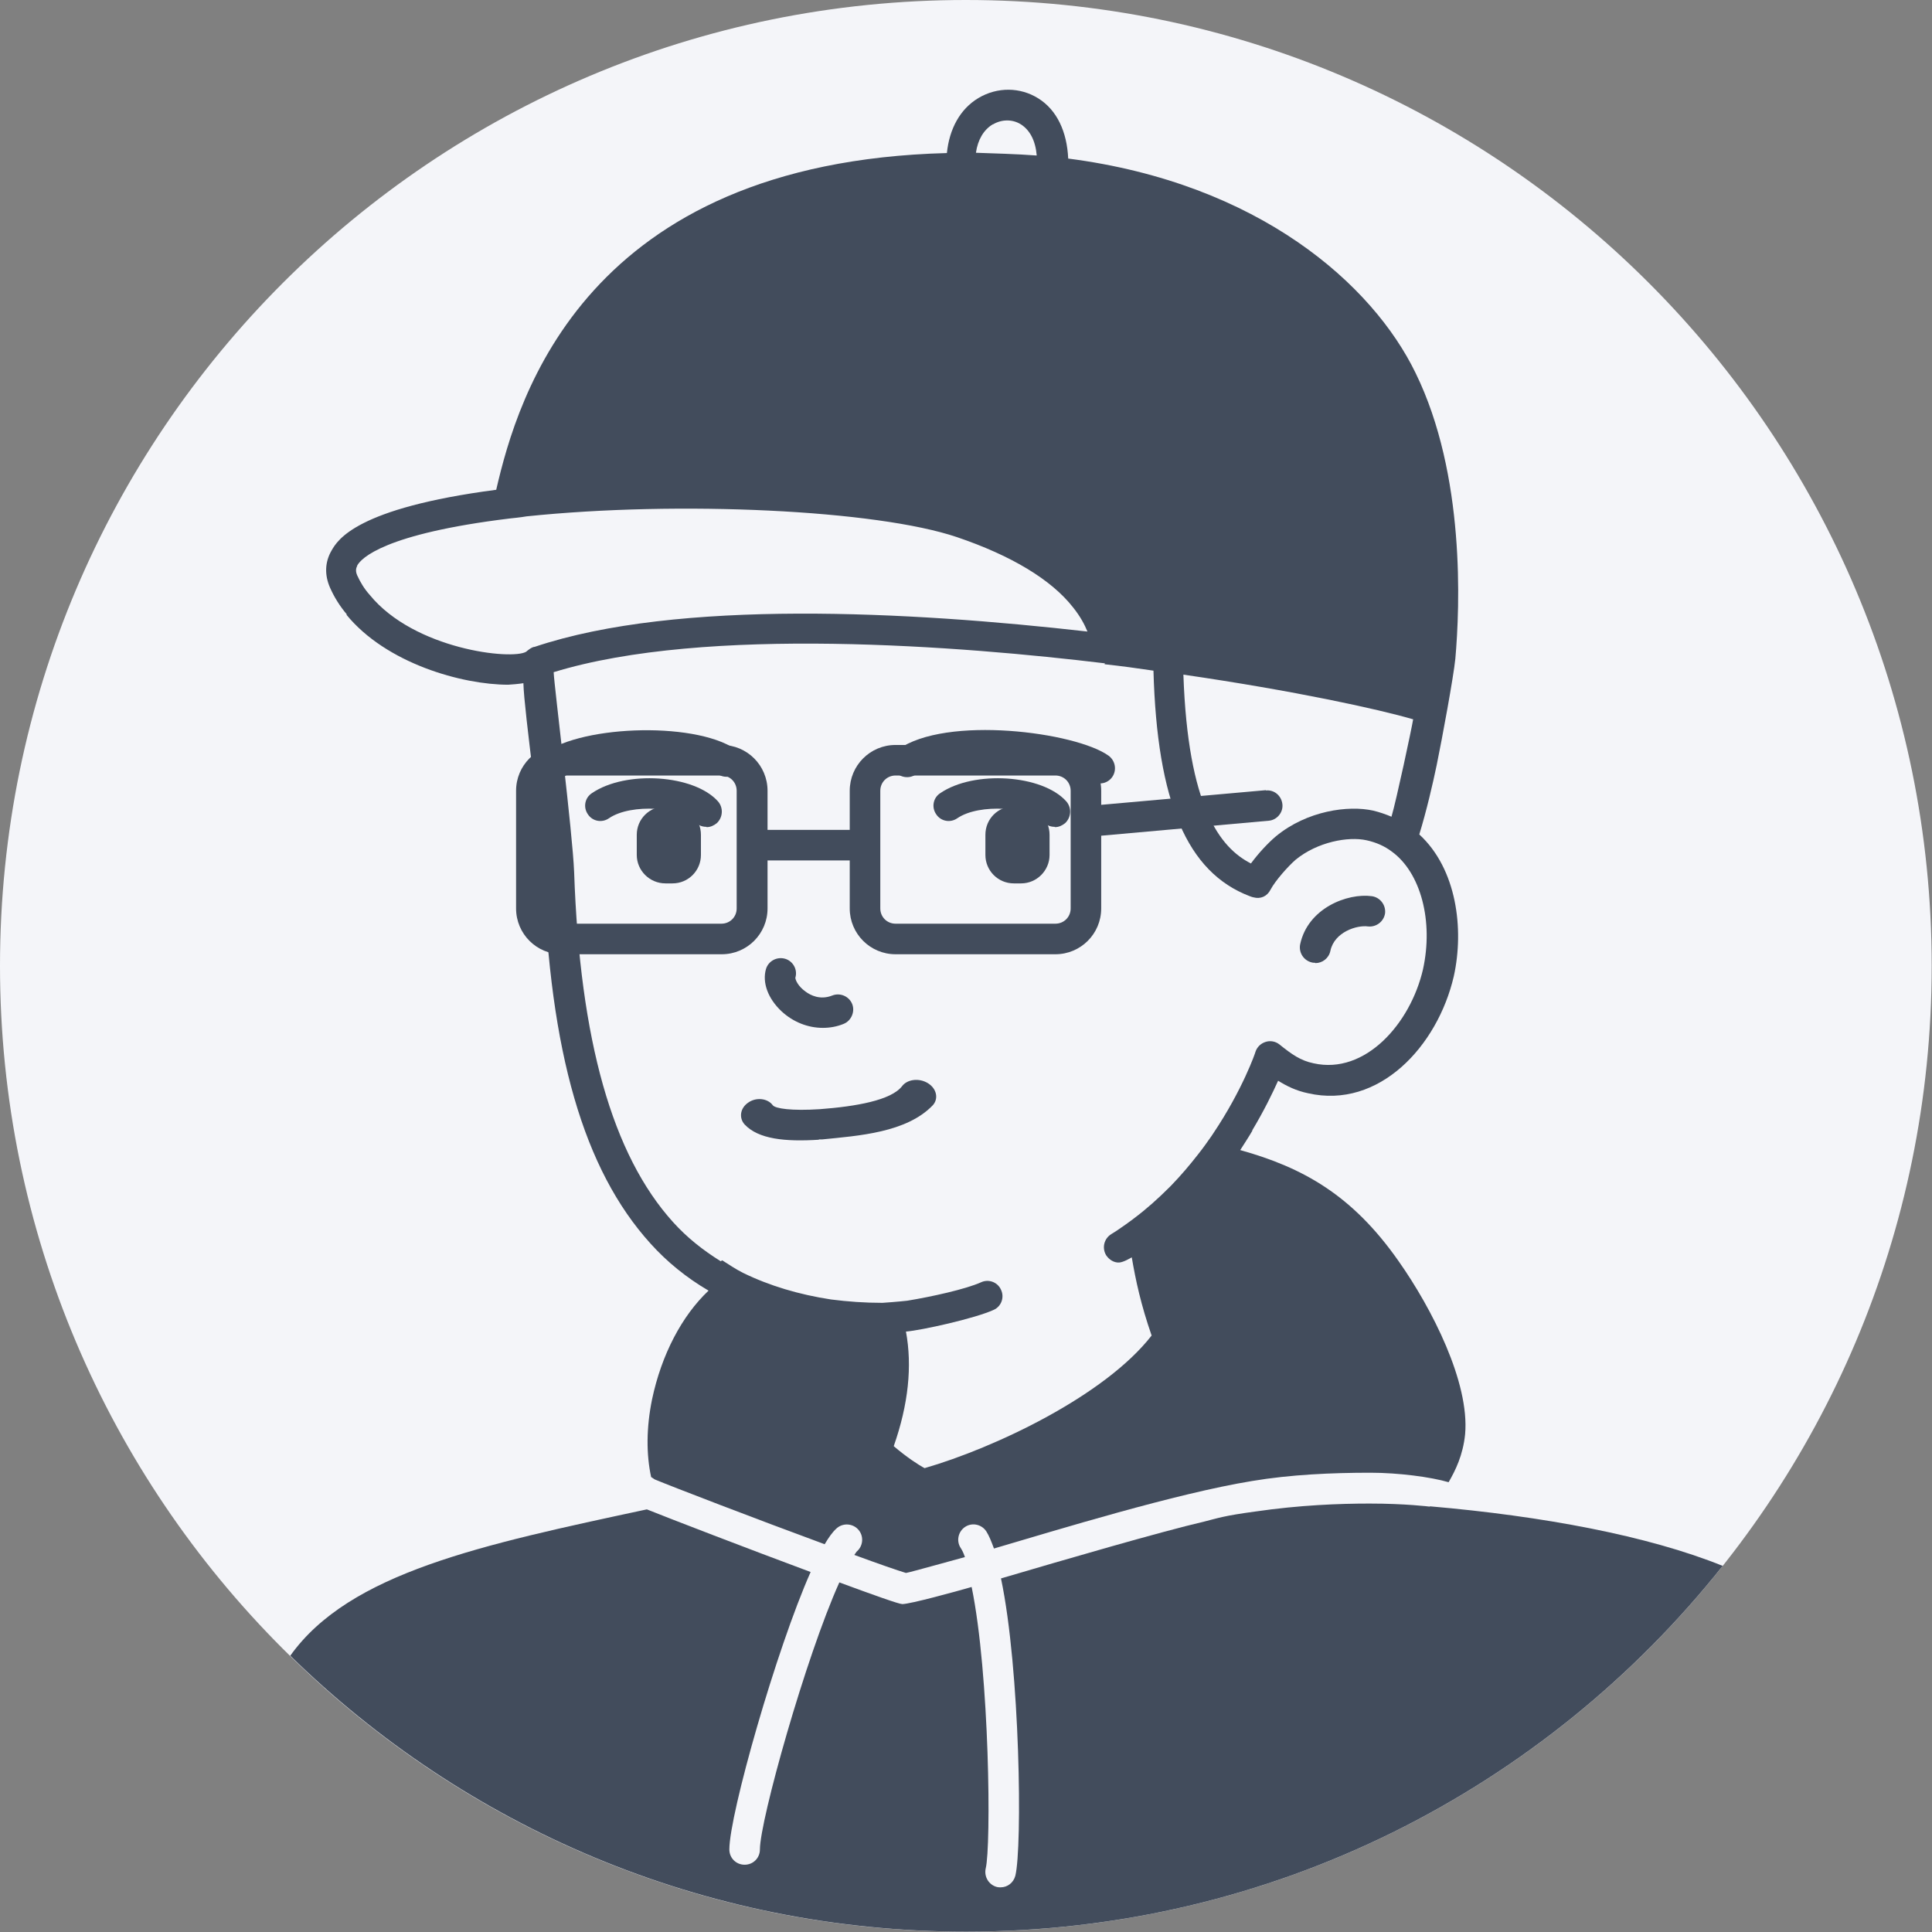
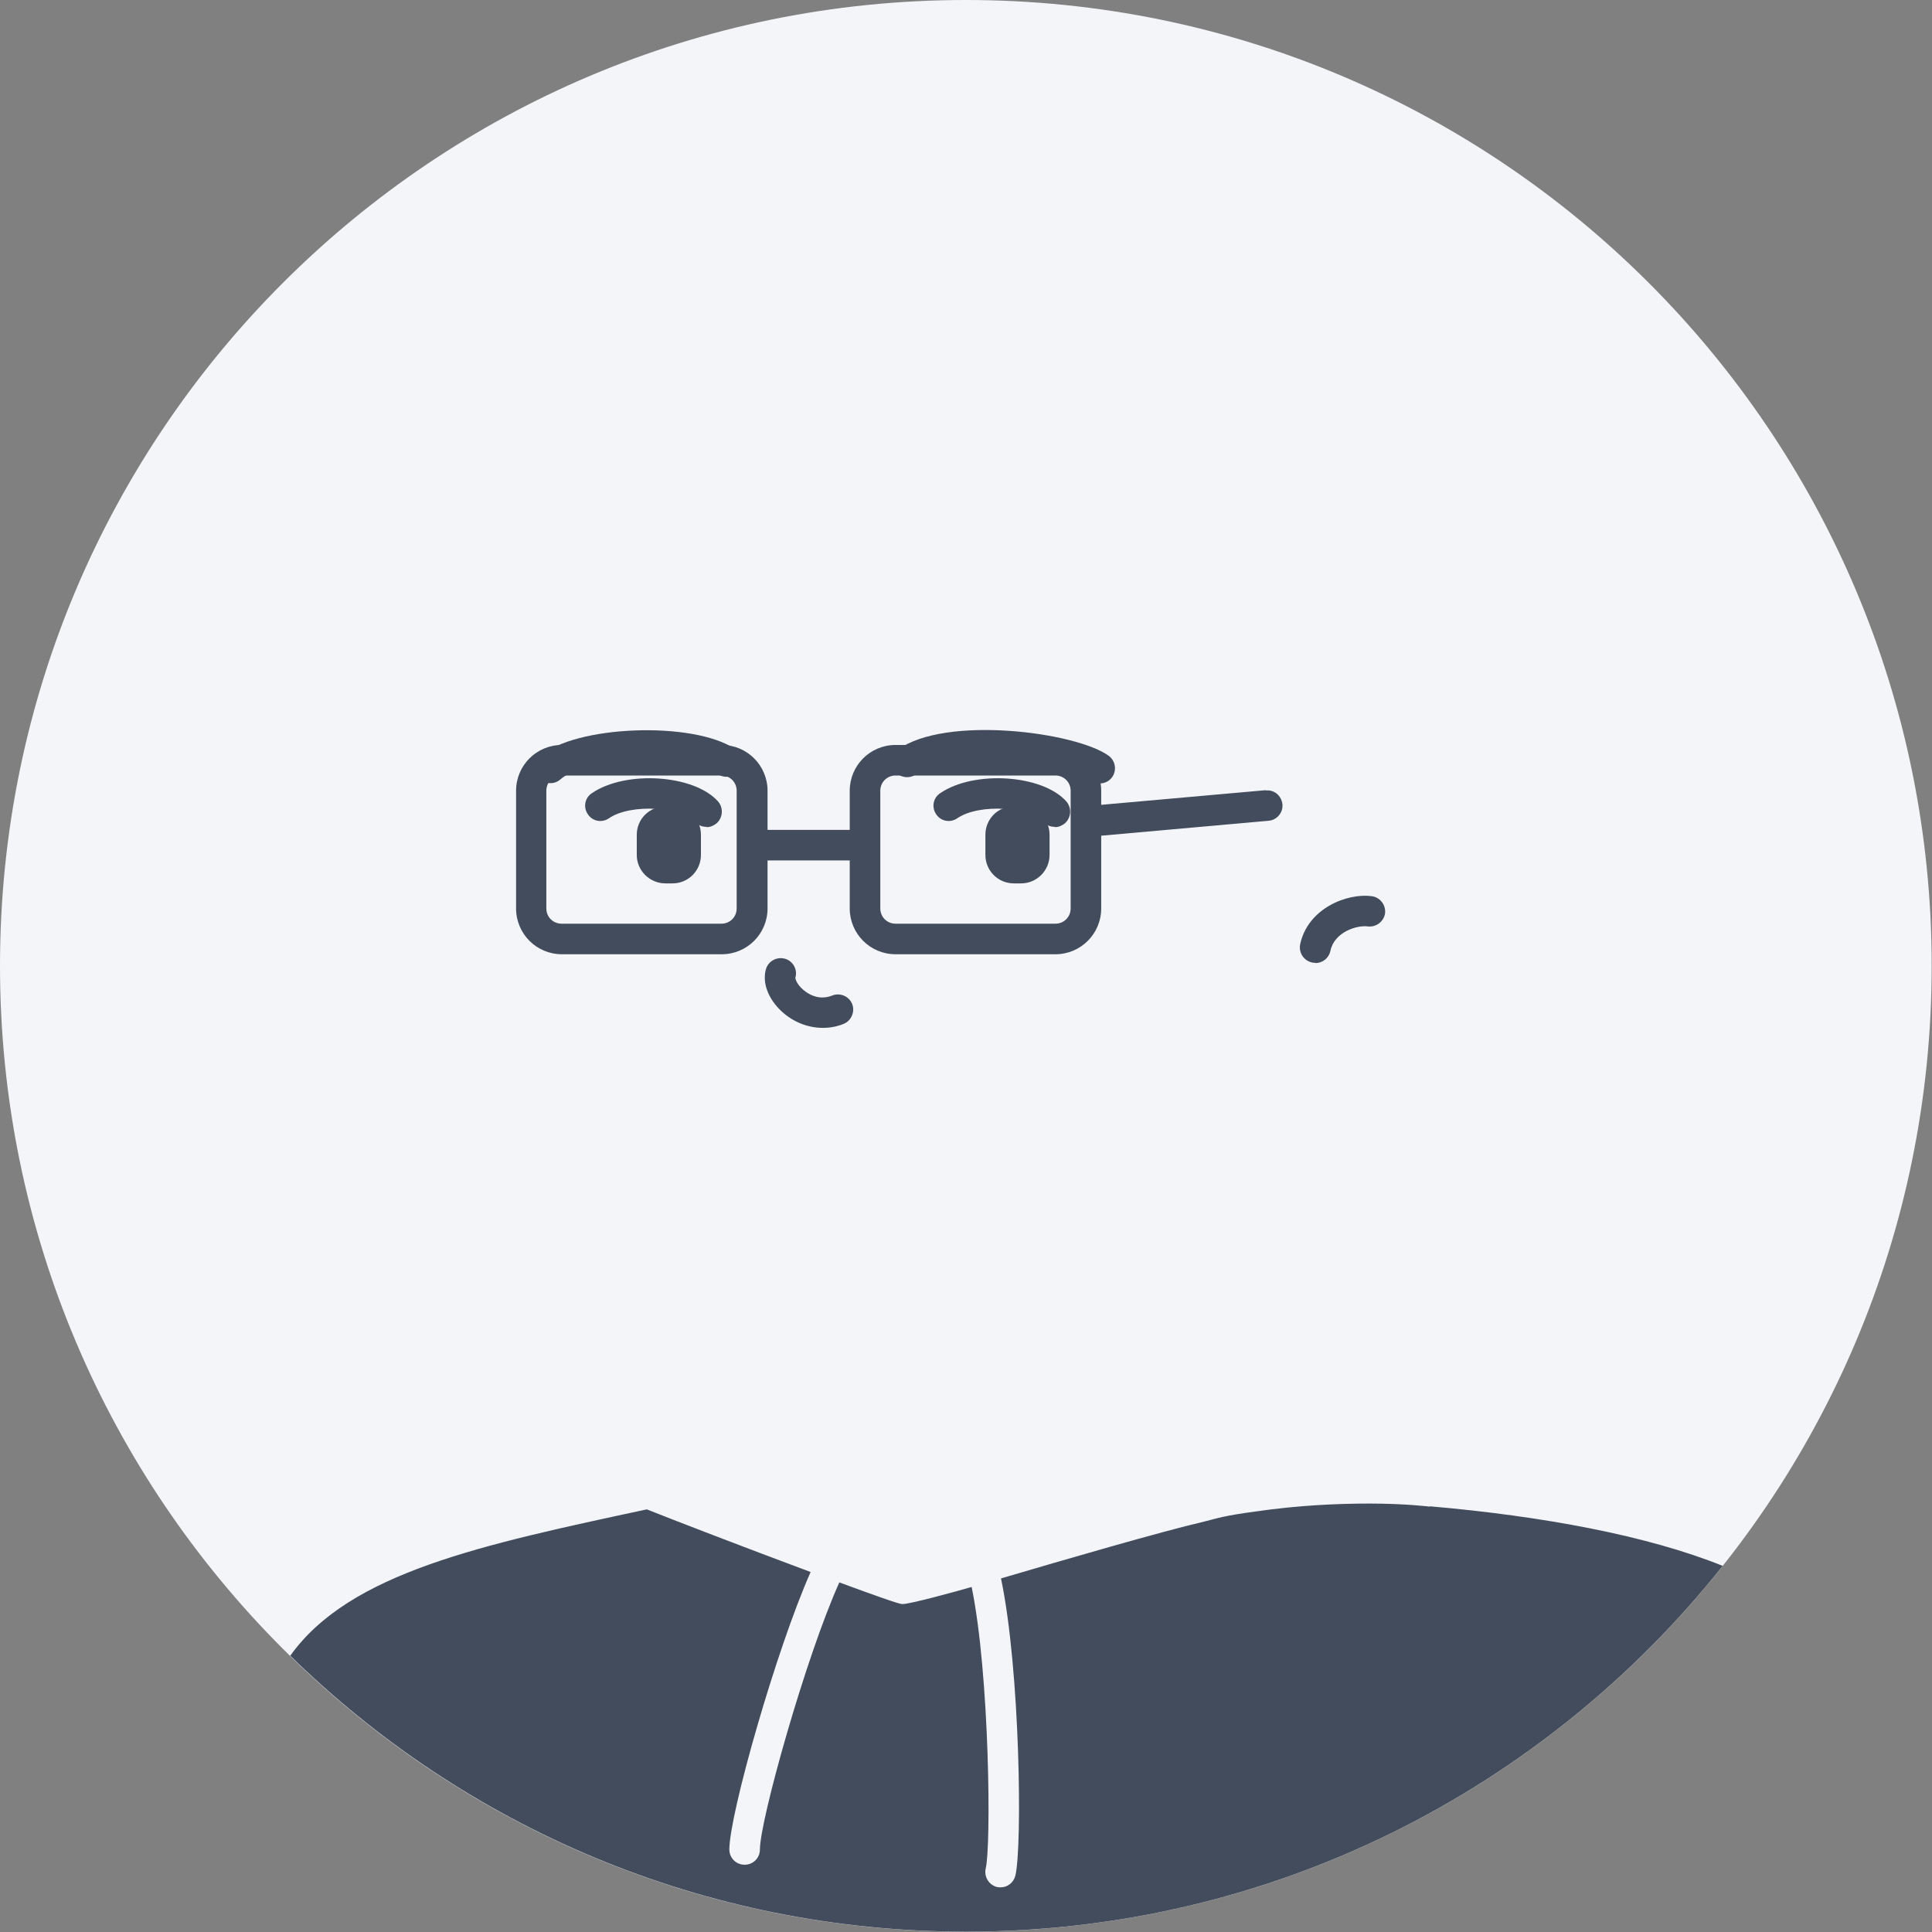
<svg xmlns="http://www.w3.org/2000/svg" width="100" height="100" viewBox="0 0 100 100" fill="none">
  <rect x="0" y="0" width="100" height="100" fill="#808080" stroke="none" />
  <path d="M49.992 99.984C77.602 99.984 99.984 77.602 99.984 49.992C99.984 22.382 77.602 0 49.992 0C22.382 0 0 22.382 0 49.992C0 77.602 22.382 99.984 49.992 99.984Z" fill="#F4F5F9" />
  <path d="M54.578 42.796C54.357 42.796 54.136 42.701 53.993 42.527C53.329 41.784 50.704 41.562 49.549 42.353C49.185 42.606 48.695 42.511 48.458 42.148C48.205 41.784 48.3 41.294 48.664 41.056C50.419 39.854 53.962 40.092 55.195 41.483C55.48 41.815 55.448 42.306 55.132 42.606C54.974 42.733 54.8 42.812 54.61 42.812L54.578 42.796Z" fill="#424C5C" />
-   <path d="M42.385 58.992C40.629 59.103 39.254 58.961 38.542 58.202C38.241 57.87 38.305 57.364 38.716 57.079C39.127 56.778 39.728 56.842 39.997 57.205C40.123 57.379 40.962 57.506 42.432 57.411C44.314 57.269 46.117 56.952 46.687 56.225C46.956 55.861 47.572 55.782 48.031 56.067C48.49 56.351 48.584 56.873 48.284 57.205C46.924 58.629 44.425 58.787 42.543 58.977C42.496 58.977 42.432 58.977 42.385 58.977V58.992Z" fill="#424C5C" />
  <path d="M56.935 40.536C56.777 40.536 56.619 40.489 56.477 40.394C55.195 39.477 49.281 38.734 47.414 40.078C47.066 40.331 46.56 40.252 46.307 39.904C46.054 39.556 46.133 39.05 46.481 38.797C48.964 37.01 55.686 37.895 57.378 39.113C57.726 39.366 57.821 39.856 57.568 40.22C57.41 40.442 57.172 40.552 56.919 40.552L56.935 40.536Z" fill="#424C5C" />
  <path d="M36.549 42.796C36.328 42.796 36.106 42.701 35.964 42.527C35.316 41.784 32.675 41.562 31.52 42.353C31.156 42.606 30.666 42.511 30.429 42.148C30.176 41.784 30.271 41.294 30.634 41.056C32.39 39.854 35.932 40.092 37.166 41.483C37.451 41.815 37.419 42.306 37.103 42.606C36.945 42.733 36.771 42.812 36.581 42.812L36.549 42.796Z" fill="#424C5C" />
  <path d="M28.483 40.535C28.262 40.535 28.056 40.44 27.898 40.266C27.613 39.934 27.629 39.443 27.961 39.143C29.748 37.546 35.869 37.308 38.036 38.763C38.4 39.001 38.494 39.491 38.257 39.855C38.02 40.218 37.53 40.313 37.166 40.076C35.648 39.064 30.239 39.238 29.021 40.329C28.863 40.471 28.689 40.535 28.499 40.535H28.483Z" fill="#424C5C" />
  <path d="M68.069 49.834C68.069 49.834 67.958 49.834 67.911 49.819C67.484 49.724 67.215 49.312 67.294 48.886C67.689 47.004 69.745 46.213 71.011 46.387C71.438 46.45 71.738 46.845 71.691 47.272C71.627 47.699 71.232 48 70.805 47.952C70.236 47.873 69.065 48.237 68.86 49.218C68.781 49.597 68.449 49.85 68.085 49.85L68.069 49.834Z" fill="#424C5C" />
  <path d="M42.591 53.202C41.816 53.202 41.056 52.902 40.456 52.348C39.744 51.684 39.443 50.846 39.649 50.15C39.775 49.739 40.218 49.501 40.645 49.628C41.056 49.754 41.294 50.197 41.167 50.608C41.167 50.719 41.309 51.051 41.689 51.32C41.942 51.51 42.448 51.779 43.081 51.526C43.492 51.367 43.951 51.573 44.109 51.968C44.267 52.364 44.061 52.838 43.666 52.996C43.318 53.139 42.954 53.202 42.591 53.202Z" fill="#424C5C" />
  <path d="M54.325 43.209V44.253C54.325 45.059 53.661 45.724 52.855 45.724H52.475C51.653 45.724 51.004 45.059 51.004 44.253V43.209C51.004 42.387 51.653 41.738 52.475 41.738H52.855C53.661 41.738 54.325 42.387 54.325 43.209Z" fill="#424C5C" />
  <path d="M36.28 43.209V44.253C36.28 45.059 35.632 45.724 34.809 45.724H34.446C33.623 45.724 32.959 45.059 32.959 44.253V43.209C32.959 42.387 33.623 41.738 34.446 41.738H34.809C35.632 41.738 36.28 42.387 36.28 43.209Z" fill="#424C5C" />
  <path d="M65.523 40.899L56.998 41.658V40.931C56.998 39.618 55.939 38.559 54.626 38.559H46.355C45.042 38.559 43.982 39.618 43.982 40.931V42.955H39.728V40.931C39.728 39.618 38.668 38.559 37.356 38.559H29.084C27.771 38.559 26.712 39.618 26.712 40.931V47.02C26.712 48.332 27.771 49.392 29.084 49.392H37.356C38.668 49.392 39.728 48.332 39.728 47.02V44.537H43.982V47.02C43.982 48.332 45.042 49.392 46.355 49.392H54.626C55.939 49.392 56.998 48.332 56.998 47.02V43.256L65.665 42.481C66.092 42.449 66.424 42.054 66.377 41.627C66.329 41.184 65.95 40.868 65.523 40.915V40.899ZM38.13 47.02C38.13 47.463 37.783 47.81 37.34 47.81H29.068C28.626 47.81 28.278 47.463 28.278 47.02V40.931C28.278 40.488 28.626 40.14 29.068 40.14H37.34C37.783 40.14 38.13 40.488 38.13 40.931V47.02ZM55.417 47.02C55.417 47.463 55.069 47.81 54.626 47.81H46.355C45.912 47.81 45.564 47.463 45.564 47.02V40.931C45.564 40.488 45.912 40.14 46.355 40.14H54.626C55.069 40.14 55.417 40.488 55.417 40.931V47.02Z" fill="#424C5C" />
-   <path d="M17.919 31.803C19.99 34.35 23.944 35.441 26.301 35.441C26.396 35.441 26.918 35.394 27.091 35.362C27.123 36.817 28.056 43.285 28.135 45.231C28.452 54.467 30.207 60.54 33.671 64.367C34.525 65.316 35.537 66.138 36.675 66.803C35.3 68.1 34.24 70.108 33.75 72.433C33.449 73.904 33.449 75.28 33.702 76.45L33.892 76.576C34.683 76.909 39.158 78.632 42.685 79.929C42.891 79.581 43.081 79.312 43.286 79.123C43.603 78.822 44.109 78.838 44.409 79.154C44.71 79.471 44.694 79.977 44.377 80.277C44.346 80.293 44.298 80.372 44.219 80.483C45.469 80.942 46.465 81.289 46.892 81.416C47.114 81.384 49.628 80.673 49.944 80.594C49.865 80.356 49.786 80.214 49.723 80.119C49.486 79.755 49.597 79.265 49.96 79.028C50.324 78.791 50.814 78.901 51.052 79.265C51.194 79.487 51.32 79.803 51.447 80.151C54.736 79.186 60.841 77.304 64.811 76.656C66.804 76.323 68.923 76.228 70.931 76.228C72.386 76.228 74.063 76.45 74.98 76.719C75.328 76.118 75.723 75.327 75.834 74.236C76.071 71.563 74.126 67.736 72.386 65.269C69.983 61.837 67.42 60.429 64.194 59.528C64.415 59.18 64.637 58.847 64.827 58.515C64.827 58.515 64.827 58.515 64.811 58.515C65.428 57.487 65.871 56.57 66.155 55.938C66.582 56.206 67.088 56.459 67.705 56.586C71.374 57.424 74.411 54.15 75.249 50.529C75.787 48.093 75.407 44.977 73.462 43.19C73.841 41.957 74.158 40.581 74.363 39.6C74.648 38.209 75.233 35.045 75.328 34.097C75.565 31.408 75.85 24.576 73.272 19.309C71.058 14.739 65.19 9.488 55.29 8.207C55.227 6.815 54.705 5.692 53.74 5.091C52.807 4.506 51.621 4.49 50.64 5.076C49.691 5.645 49.138 6.673 49.011 7.922C30.286 8.413 26.791 20.559 25.684 25.351C18.441 26.3 17.476 27.945 17.16 28.498C16.811 29.099 16.796 29.763 17.08 30.412C17.302 30.918 17.602 31.392 17.966 31.819L17.919 31.803ZM73.145 37.228C73.067 37.718 72.276 41.419 72.023 42.273C71.722 42.147 71.406 42.036 71.074 41.957C69.793 41.672 67.658 41.957 66.044 43.285C65.649 43.617 65.143 44.155 64.748 44.693C63.135 43.87 61.49 41.751 61.252 34.919C67.009 35.757 71.343 36.706 73.13 37.228H73.145ZM57.172 34.381C58.042 34.476 58.864 34.587 59.703 34.713C59.892 41.514 61.442 45.151 64.684 46.385C64.795 46.432 64.827 46.432 64.89 46.448C65.238 46.543 65.586 46.401 65.76 46.053C66.013 45.578 66.661 44.851 67.057 44.503C68.195 43.57 69.793 43.285 70.726 43.491C71.232 43.602 71.659 43.791 72.038 44.076C73.541 45.167 74.205 47.682 73.652 50.181C73.003 52.98 70.662 55.637 67.99 55.036C67.31 54.894 66.867 54.577 66.218 54.056C66.013 53.897 65.744 53.85 65.507 53.929C65.254 54.008 65.064 54.198 64.985 54.435C64.985 54.467 64.321 56.396 62.802 58.658C62.771 58.705 62.739 58.753 62.708 58.8C62.486 59.116 62.265 59.433 62.012 59.749C61.569 60.318 61.11 60.856 60.62 61.362C60.588 61.394 60.557 61.425 60.525 61.457C59.94 62.042 59.339 62.58 58.706 63.054C58.675 63.086 57.9 63.655 57.52 63.877C57.141 64.114 57.03 64.588 57.251 64.968C57.409 65.205 57.662 65.363 57.931 65.348C58.153 65.332 58.501 65.126 58.58 65.079C58.785 66.281 59.054 67.53 59.608 69.127C57.172 72.259 51.463 74.948 47.857 75.991C47.556 75.833 46.924 75.422 46.26 74.853C47.019 72.686 47.224 70.709 46.892 68.922C47.683 68.859 50.466 68.242 51.431 67.799C51.827 67.625 52.001 67.15 51.811 66.755C51.637 66.36 51.162 66.186 50.767 66.376C49.992 66.724 48.221 67.119 46.955 67.325C46.544 67.372 45.722 67.435 45.674 67.435C44.757 67.435 43.887 67.372 43.017 67.261C41.357 67.008 39.823 66.55 38.463 65.885C38.083 65.695 37.735 65.458 37.387 65.237C37.356 65.237 37.34 65.269 37.308 65.284C36.391 64.715 35.553 64.051 34.841 63.26C31.694 59.781 30.017 53.85 29.717 45.136C29.638 43.111 28.689 35.536 28.657 34.792C36.533 32.373 49.85 33.448 57.188 34.334L57.172 34.381ZM51.4 6.436C51.858 6.167 52.412 6.167 52.839 6.436C53.313 6.736 53.598 7.29 53.661 8.049C52.633 7.97 51.368 7.938 50.514 7.907C50.609 7.242 50.909 6.72 51.384 6.436H51.4ZM18.488 29.273C18.694 28.893 19.895 27.628 26.38 26.837C26.38 26.837 27.012 26.774 27.25 26.727C35.157 25.904 45.374 26.395 49.533 27.802C52.333 28.751 54.42 30 55.543 31.44C55.923 31.914 56.144 32.341 56.286 32.689C47.098 31.645 35.078 30.997 27.677 33.48C27.518 33.48 27.25 33.717 27.234 33.733C26.506 34.176 21.445 33.622 19.136 30.791C18.852 30.475 18.646 30.127 18.488 29.779C18.393 29.558 18.425 29.415 18.488 29.289V29.273Z" fill="#424C5C" />
  <path d="M74 77.982C74 77.982 72.75 77.824 70.884 77.824C69.318 77.824 67.262 77.903 64.985 78.235C63.324 78.457 63.024 78.583 62.328 78.757C60.082 79.279 55.084 80.734 51.811 81.699C52.807 86.412 52.918 95.632 52.554 97.087C52.459 97.451 52.143 97.688 51.795 97.688C51.732 97.688 51.668 97.688 51.605 97.672C51.178 97.562 50.925 97.135 51.02 96.708C51.305 95.585 51.226 86.681 50.292 82.142C49.47 82.379 47.114 83.027 46.702 83.027C46.528 83.027 45.2 82.553 43.444 81.905C41.705 85.763 39.333 94.225 39.333 95.727C39.333 96.17 38.985 96.518 38.542 96.518C38.099 96.518 37.751 96.17 37.751 95.727C37.751 93.908 40.187 85.352 41.958 81.367C38.684 80.149 34.699 78.615 33.481 78.125C24.925 79.959 18.093 81.398 15.024 85.7C24.039 94.525 36.375 99.981 50.008 99.981C65.871 99.981 80.009 92.58 89.166 81.05C85.292 79.485 79.851 78.473 74.015 77.967L74 77.982Z" fill="#424C5C" />
</svg>